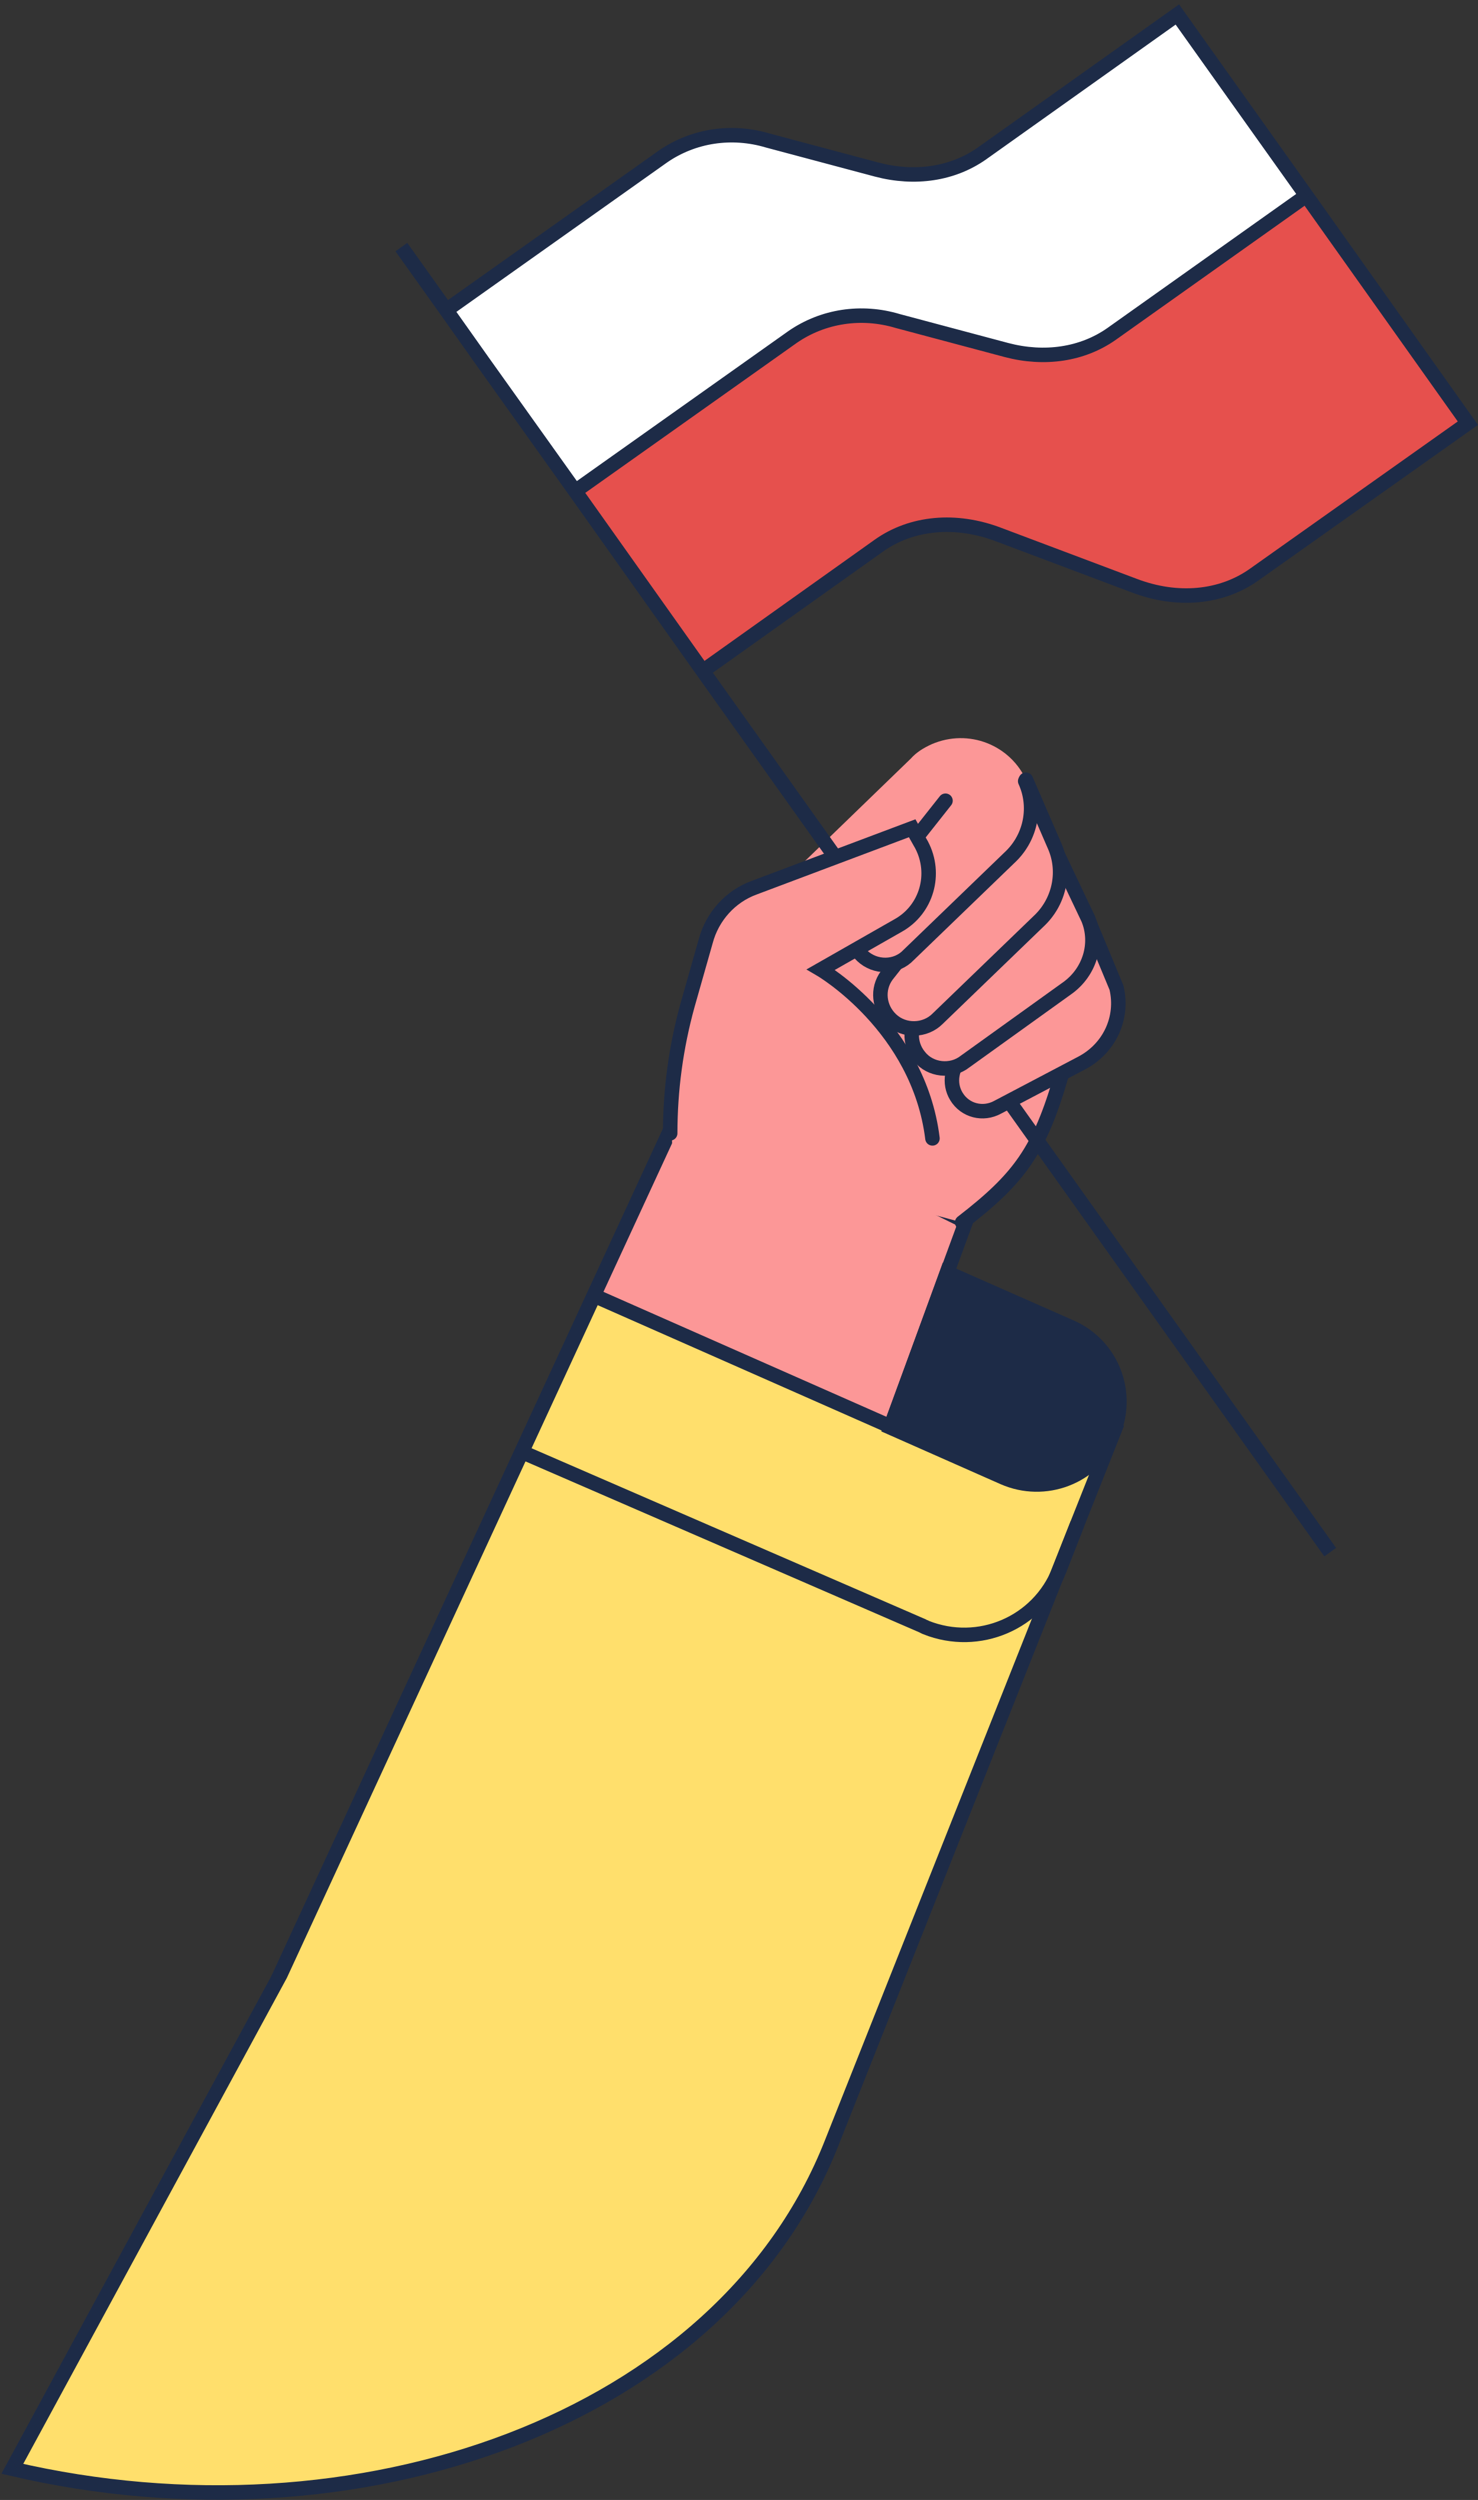
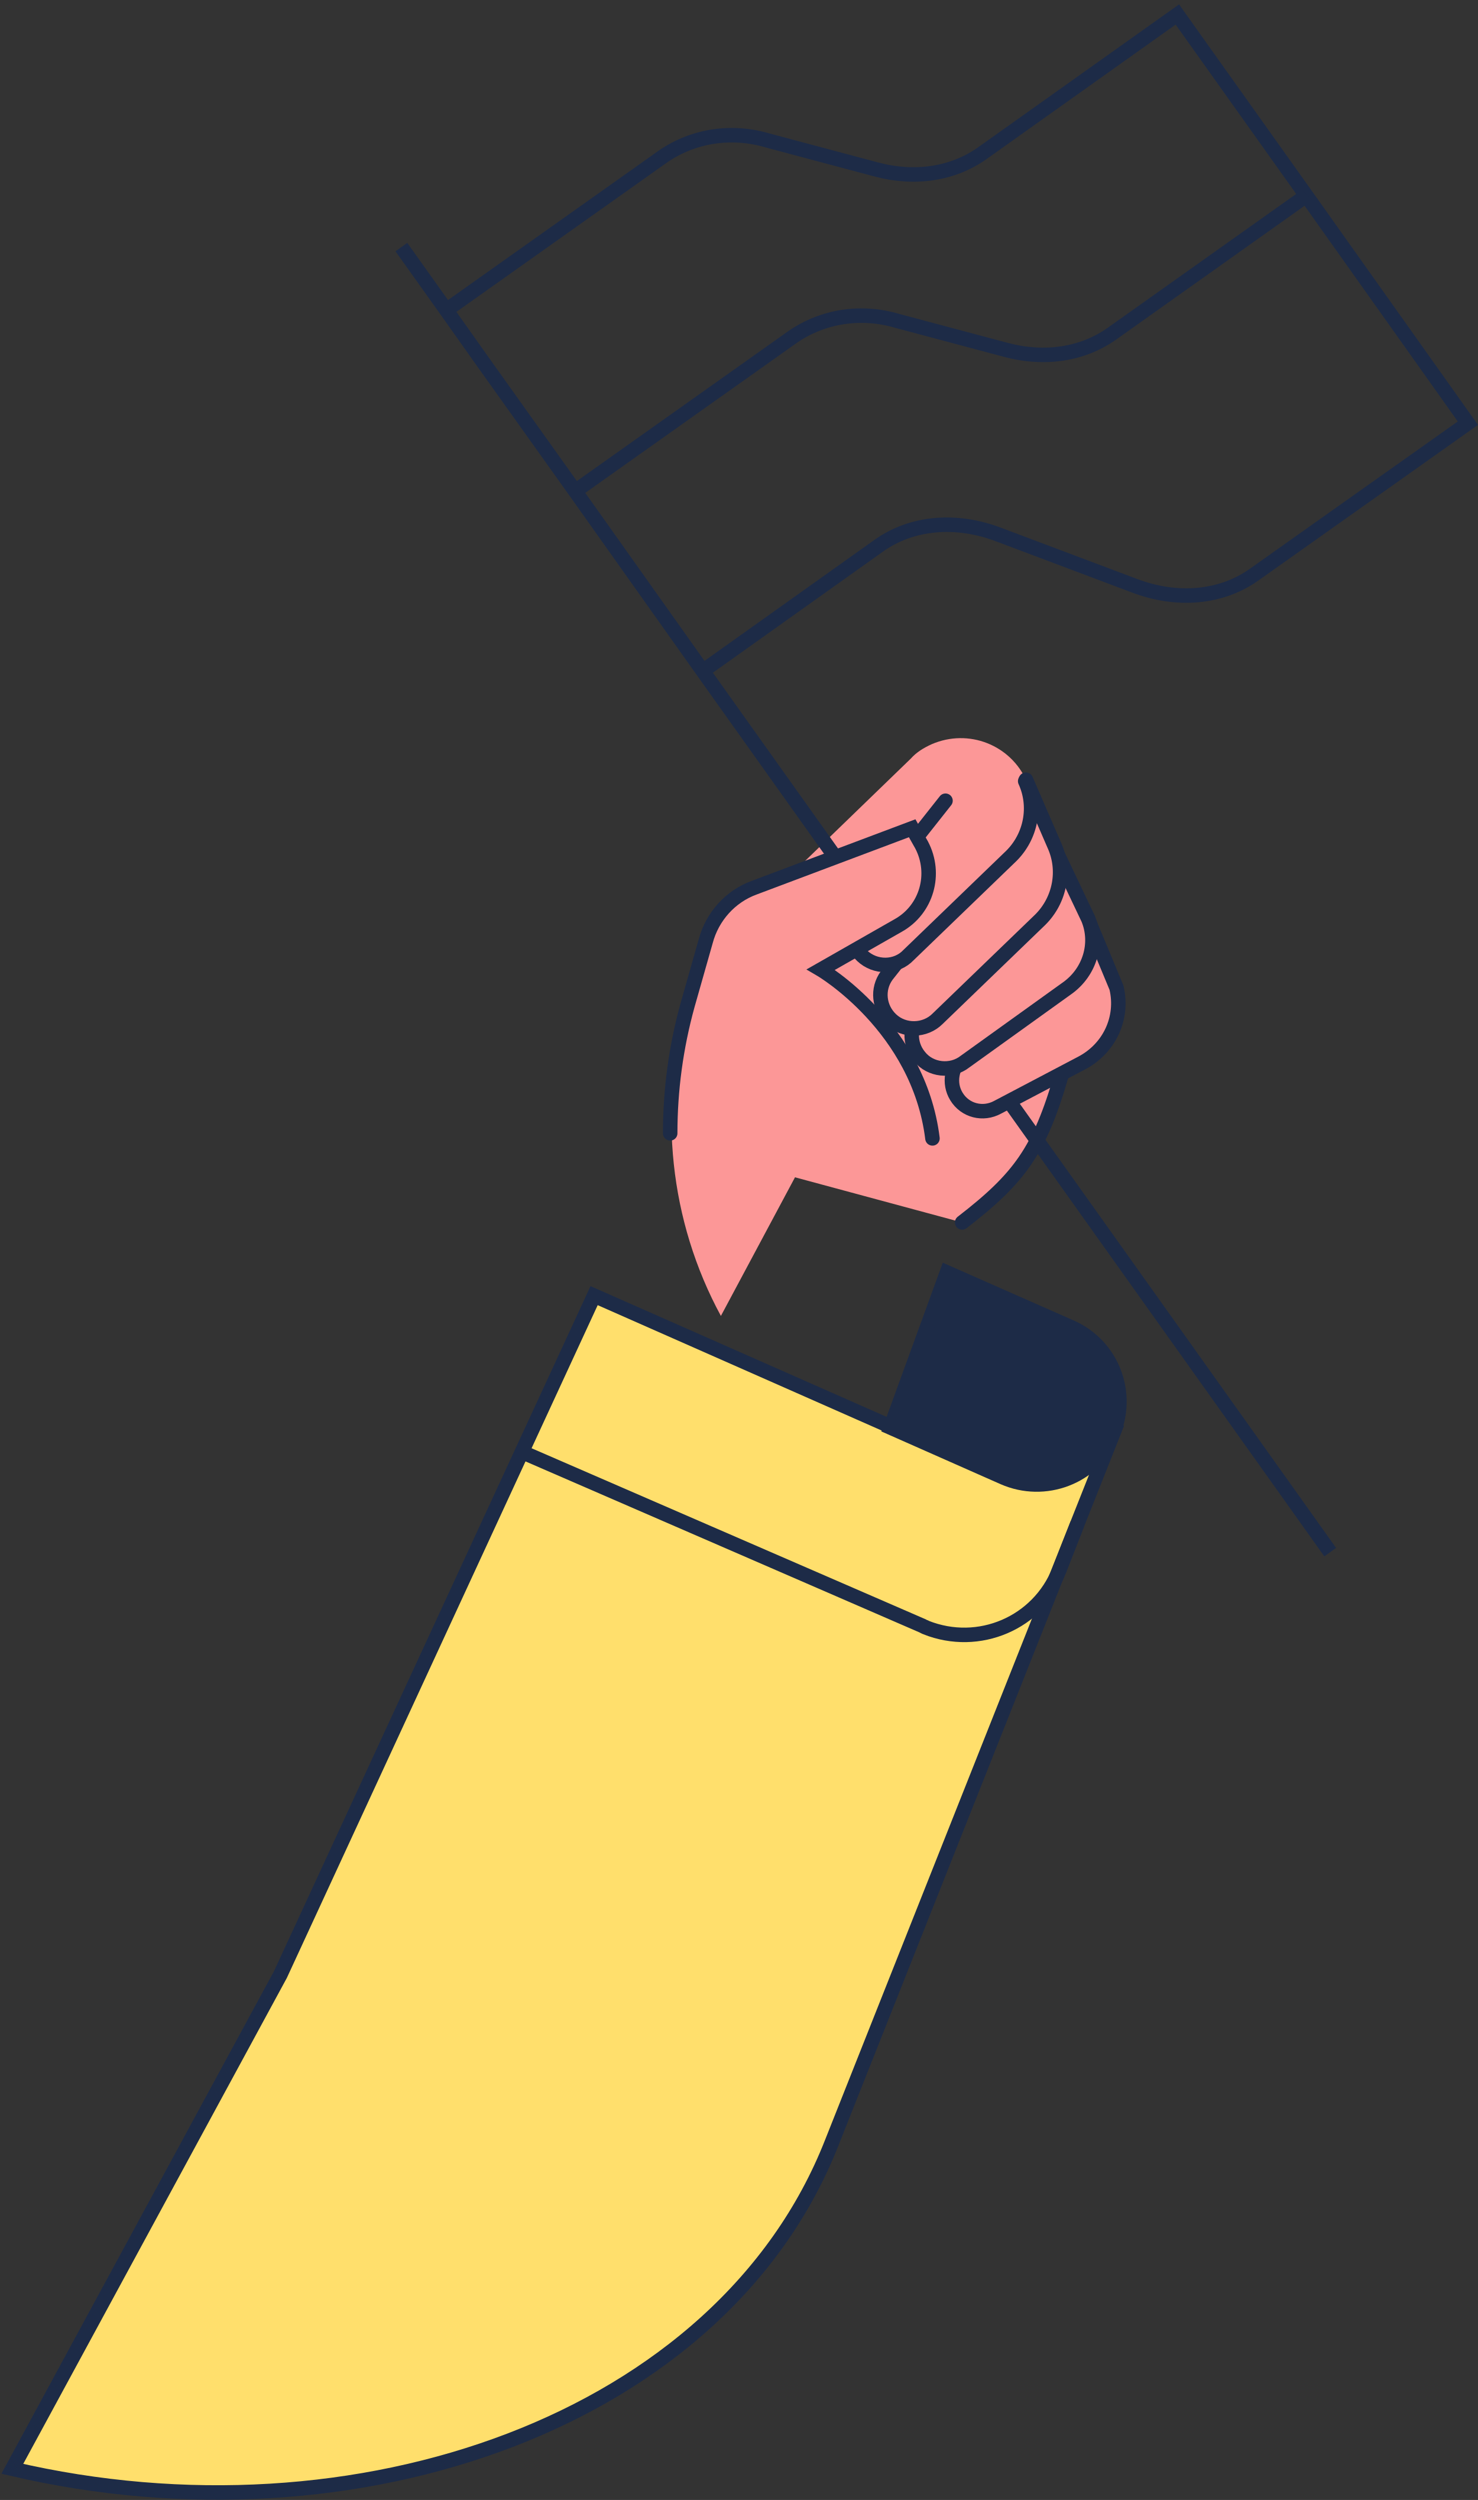
<svg xmlns="http://www.w3.org/2000/svg" width="204" height="345" viewBox="0 0 204 345" fill="none">
  <rect x="0" y="0" width="204" height="345" fill="#333333" stroke="none" />
-   <path d="M133.302 168.6L95.302 149.9L38.602 272.6C38.602 272.6 72.901 299.5 38.601 300.5C25.801 300.9 18.003 326.5 18.003 326.5L10.602 331C46.902 333.6 80.602 311.9 93.202 277.7L133.302 168.6Z" fill="#FC9797" stroke="#1D2B47" stroke-width="2" stroke-miterlimit="10" />
  <path d="M147.601 142.6L152.001 131.4L141.701 107.8C139.501 102.8 133.701 100.5 128.601 102.7C127.501 103.2 126.501 103.8 125.701 104.7L97.801 131.7L99.101 159.6L132.801 168.7L135.101 167C141.601 162.1 145.901 154.8 147.001 146.7L147.601 142.6Z" fill="#FC9797" />
  <path d="M132.801 168.7C140.701 162.6 143.501 158.8 146.501 148.4" stroke="#1D2B47" stroke-width="2" stroke-miterlimit="10" stroke-linecap="round" />
  <path d="M114.801 295.701C99.701 334.101 49.201 351.801 1.701 340.701L38.701 272.501L82.001 178.801L123.001 196.901L153.701 197.701L114.801 295.701Z" fill="#FFDF6C" stroke="#1D2B47" stroke-width="2" stroke-miterlimit="10" />
  <path d="M147.7 183.1L130.7 175.6L122.9 197L138.5 203.9C144.2 206.4 150.9 203.9 153.5 198.1C156.1 192.3 153.5 185.6 147.7 183.1Z" fill="#1D2B47" stroke="#1D2B47" stroke-width="2" stroke-miterlimit="10" />
  <path d="M148.702 210.3L146.202 216.7C143.302 224 135.102 227.5 127.802 224.6C127.702 224.5 127.502 224.5 127.402 224.4L72.102 200.4" stroke="#1D2B47" stroke-width="2" stroke-miterlimit="10" />
-   <path d="M180.301 27L202.601 58.4L173.101 79.3C168.601 82.5 162.501 83.1 156.501 80.8L137.901 73.8C131.901 71.5 125.801 72.1 121.301 75.3L97.001 92.6L79.301 67.8L79.401 67.7L109.301 46.5C113.501 43.6 118.801 42.8 123.801 44.3L138.801 48.3C144.101 49.7 149.301 48.9 153.301 46.1L180.301 27Z" fill="#E6504D" />
-   <path d="M162.501 2L180.301 27L153.401 46.1C149.401 48.9 144.201 49.7 138.901 48.3L123.901 44.3C118.901 42.8 113.601 43.6 109.401 46.5L79.501 67.7L79.401 67.8L66.801 50.1L61.701 42.9L91.601 21.7C95.801 18.8 101.101 18 106.101 19.5L121.101 23.5C126.401 24.9 131.601 24.1 135.601 21.3L162.501 2Z" fill="white" />
  <path d="M97.001 92.6L66.701 50L79.401 67.8L97.001 92.6Z" fill="#E6504D" />
  <path d="M61.602 42.8L91.502 21.6C95.702 18.7 101.002 17.9 106.002 19.4L121.002 23.4C126.302 24.8 131.502 24 135.502 21.2L162.502 2L180.302 27L202.602 58.4L173.102 79.3C168.602 82.5 162.502 83.1 156.502 80.8L137.902 73.8C131.902 71.5 125.802 72.1 121.302 75.3L97.002 92.6" stroke="#1D2B47" stroke-width="2" stroke-miterlimit="10" />
  <path d="M79.502 67.7L109.402 46.5C113.602 43.6 118.902 42.8 123.902 44.3L138.902 48.3C144.202 49.7 149.402 48.9 153.402 46.1L180.302 27L180.402 26.9" stroke="#1D2B47" stroke-width="2" stroke-miterlimit="10" />
  <path d="M55.4 34.1L61.6 42.8L66.7 50L79.4 67.8L97 92.6L183.6 214.2" stroke="#1D2B47" stroke-width="2" stroke-miterlimit="10" />
  <path d="M154.102 136.3C155.102 140.5 153.102 144.7 149.302 146.7L137.702 152.8C135.702 153.9 133.202 153.3 132.002 151.3C130.902 149.5 131.302 147.1 133.002 145.7L150.402 127.4L154.102 136.3Z" fill="#FC9797" stroke="#1D2B47" stroke-width="2" stroke-miterlimit="10" stroke-linecap="round" />
  <path d="M150.201 126.8C151.601 130.2 150.401 134.1 147.401 136.3L133.201 146.5C131.301 148 128.401 147.7 126.901 145.8C125.401 144 125.501 141.4 127.101 139.7L145.401 116.7L150.201 126.8Z" fill="#FC9797" stroke="#1D2B47" stroke-width="2" stroke-miterlimit="10" stroke-linecap="round" />
  <path d="M145.502 116.7C147.102 120.2 146.302 124.3 143.602 127L129.401 140.7C127.701 142.4 124.802 142.5 123.002 140.8C121.302 139.2 120.801 133.5 122.201 131.6L134.502 111.2C135.902 108.9 138.902 108.1 141.302 109.5C142.102 110 142.801 110.8 143.201 111.7L145.502 116.7Z" fill="#FC9797" />
  <path d="M141.601 107.6L145.501 116.6C147.101 120.1 146.301 124.2 143.601 126.9L129.401 140.6C127.701 142.3 124.801 142.4 123.001 140.7C121.301 139.1 121.001 136.5 122.401 134.6L134.501 119.3" stroke="#1D2B47" stroke-width="2" stroke-miterlimit="10" stroke-linecap="round" />
  <path d="M141.501 107.8C143.101 111.3 142.301 115.4 139.601 118.1L125.401 131.8C123.701 133.6 120.801 133.6 119.001 131.9C117.301 130.3 117.901 124.8 119.301 122.9L130.201 111.4L132.001 105.7L141.501 107.8Z" fill="#FC9797" />
  <path d="M141.501 107.801C143.101 111.301 142.301 115.401 139.601 118.101L125.401 131.801C123.701 133.601 120.801 133.601 119.001 131.901C117.301 130.301 117.001 127.701 118.401 125.801L130.501 110.501" stroke="#1D2B47" stroke-width="2" stroke-miterlimit="10" stroke-linecap="round" />
  <path d="M128.701 157.101C126.801 141.701 113.301 133.801 113.301 133.801L124.001 127.701C127.901 125.501 129.301 120.601 127.201 116.601L125.901 114.301L104.101 122.501C100.801 123.701 98.301 126.501 97.401 129.901L94.901 138.701C90.801 153.101 92.401 168.501 99.501 181.601L115.701 151.301" fill="#FC9797" />
  <path d="M128.702 157.101C126.802 141.701 113.302 133.801 113.302 133.801L124.002 127.701C127.902 125.501 129.302 120.601 127.202 116.601L125.902 114.301L104.102 122.501C100.802 123.701 98.302 126.501 97.402 129.901L94.902 138.701C93.302 144.501 92.502 150.401 92.502 156.401" stroke="#1D2B47" stroke-width="2" stroke-miterlimit="10" stroke-linecap="round" />
</svg>